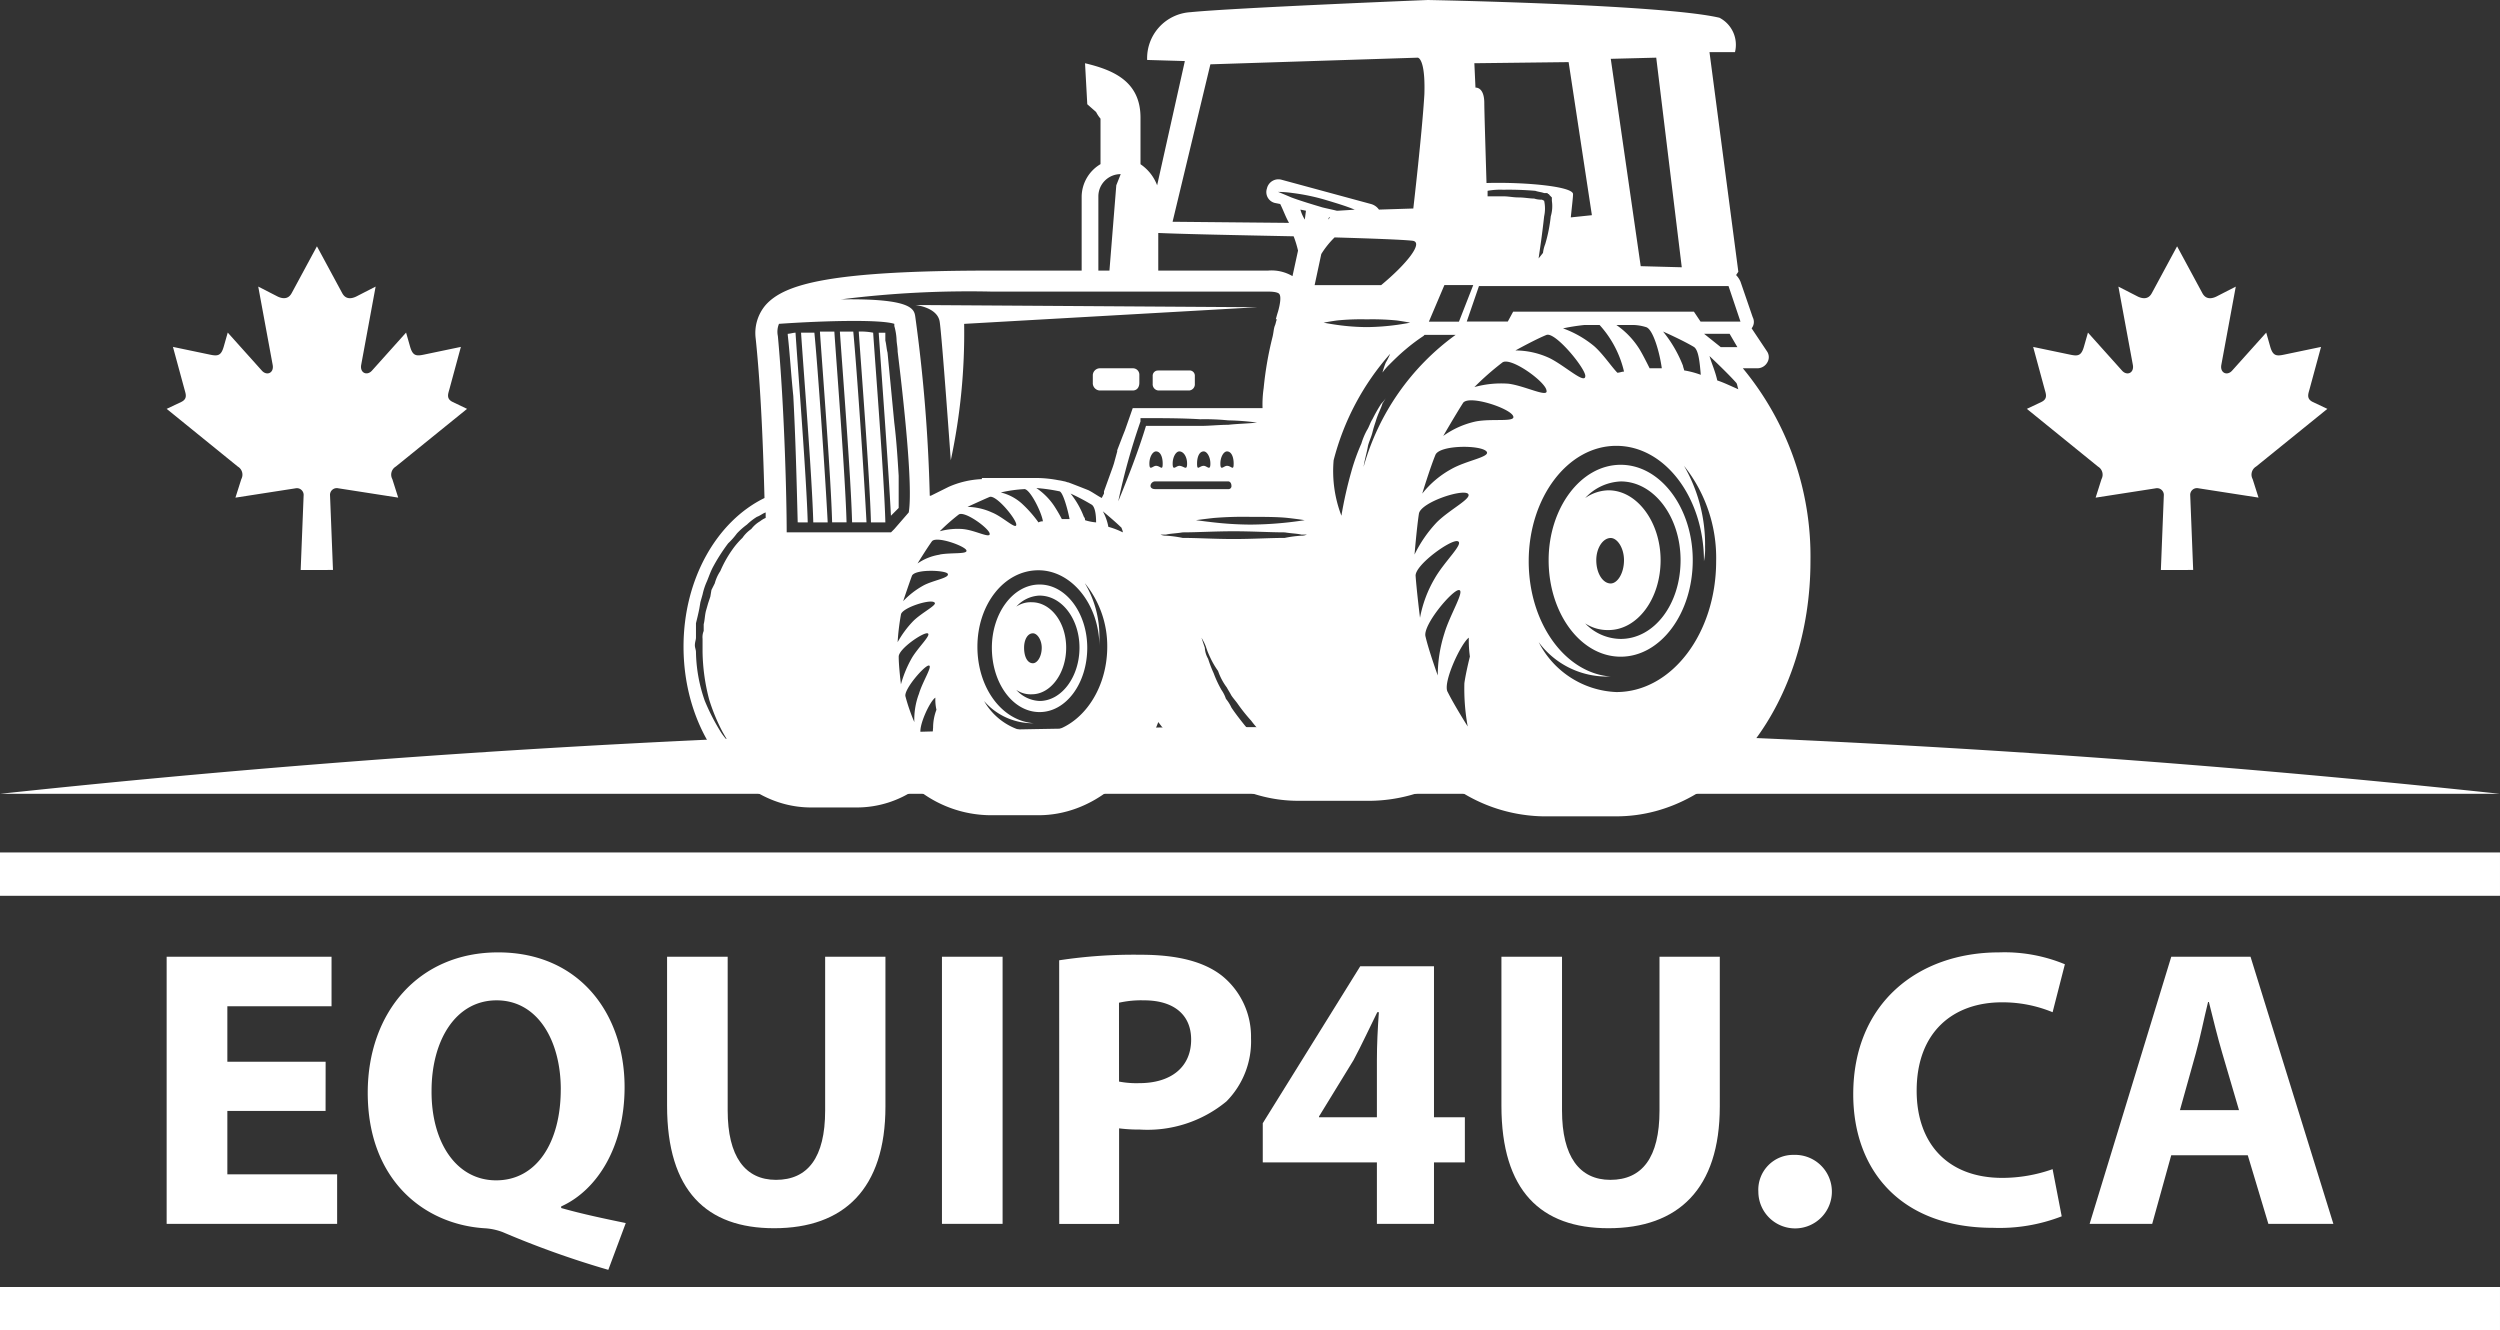
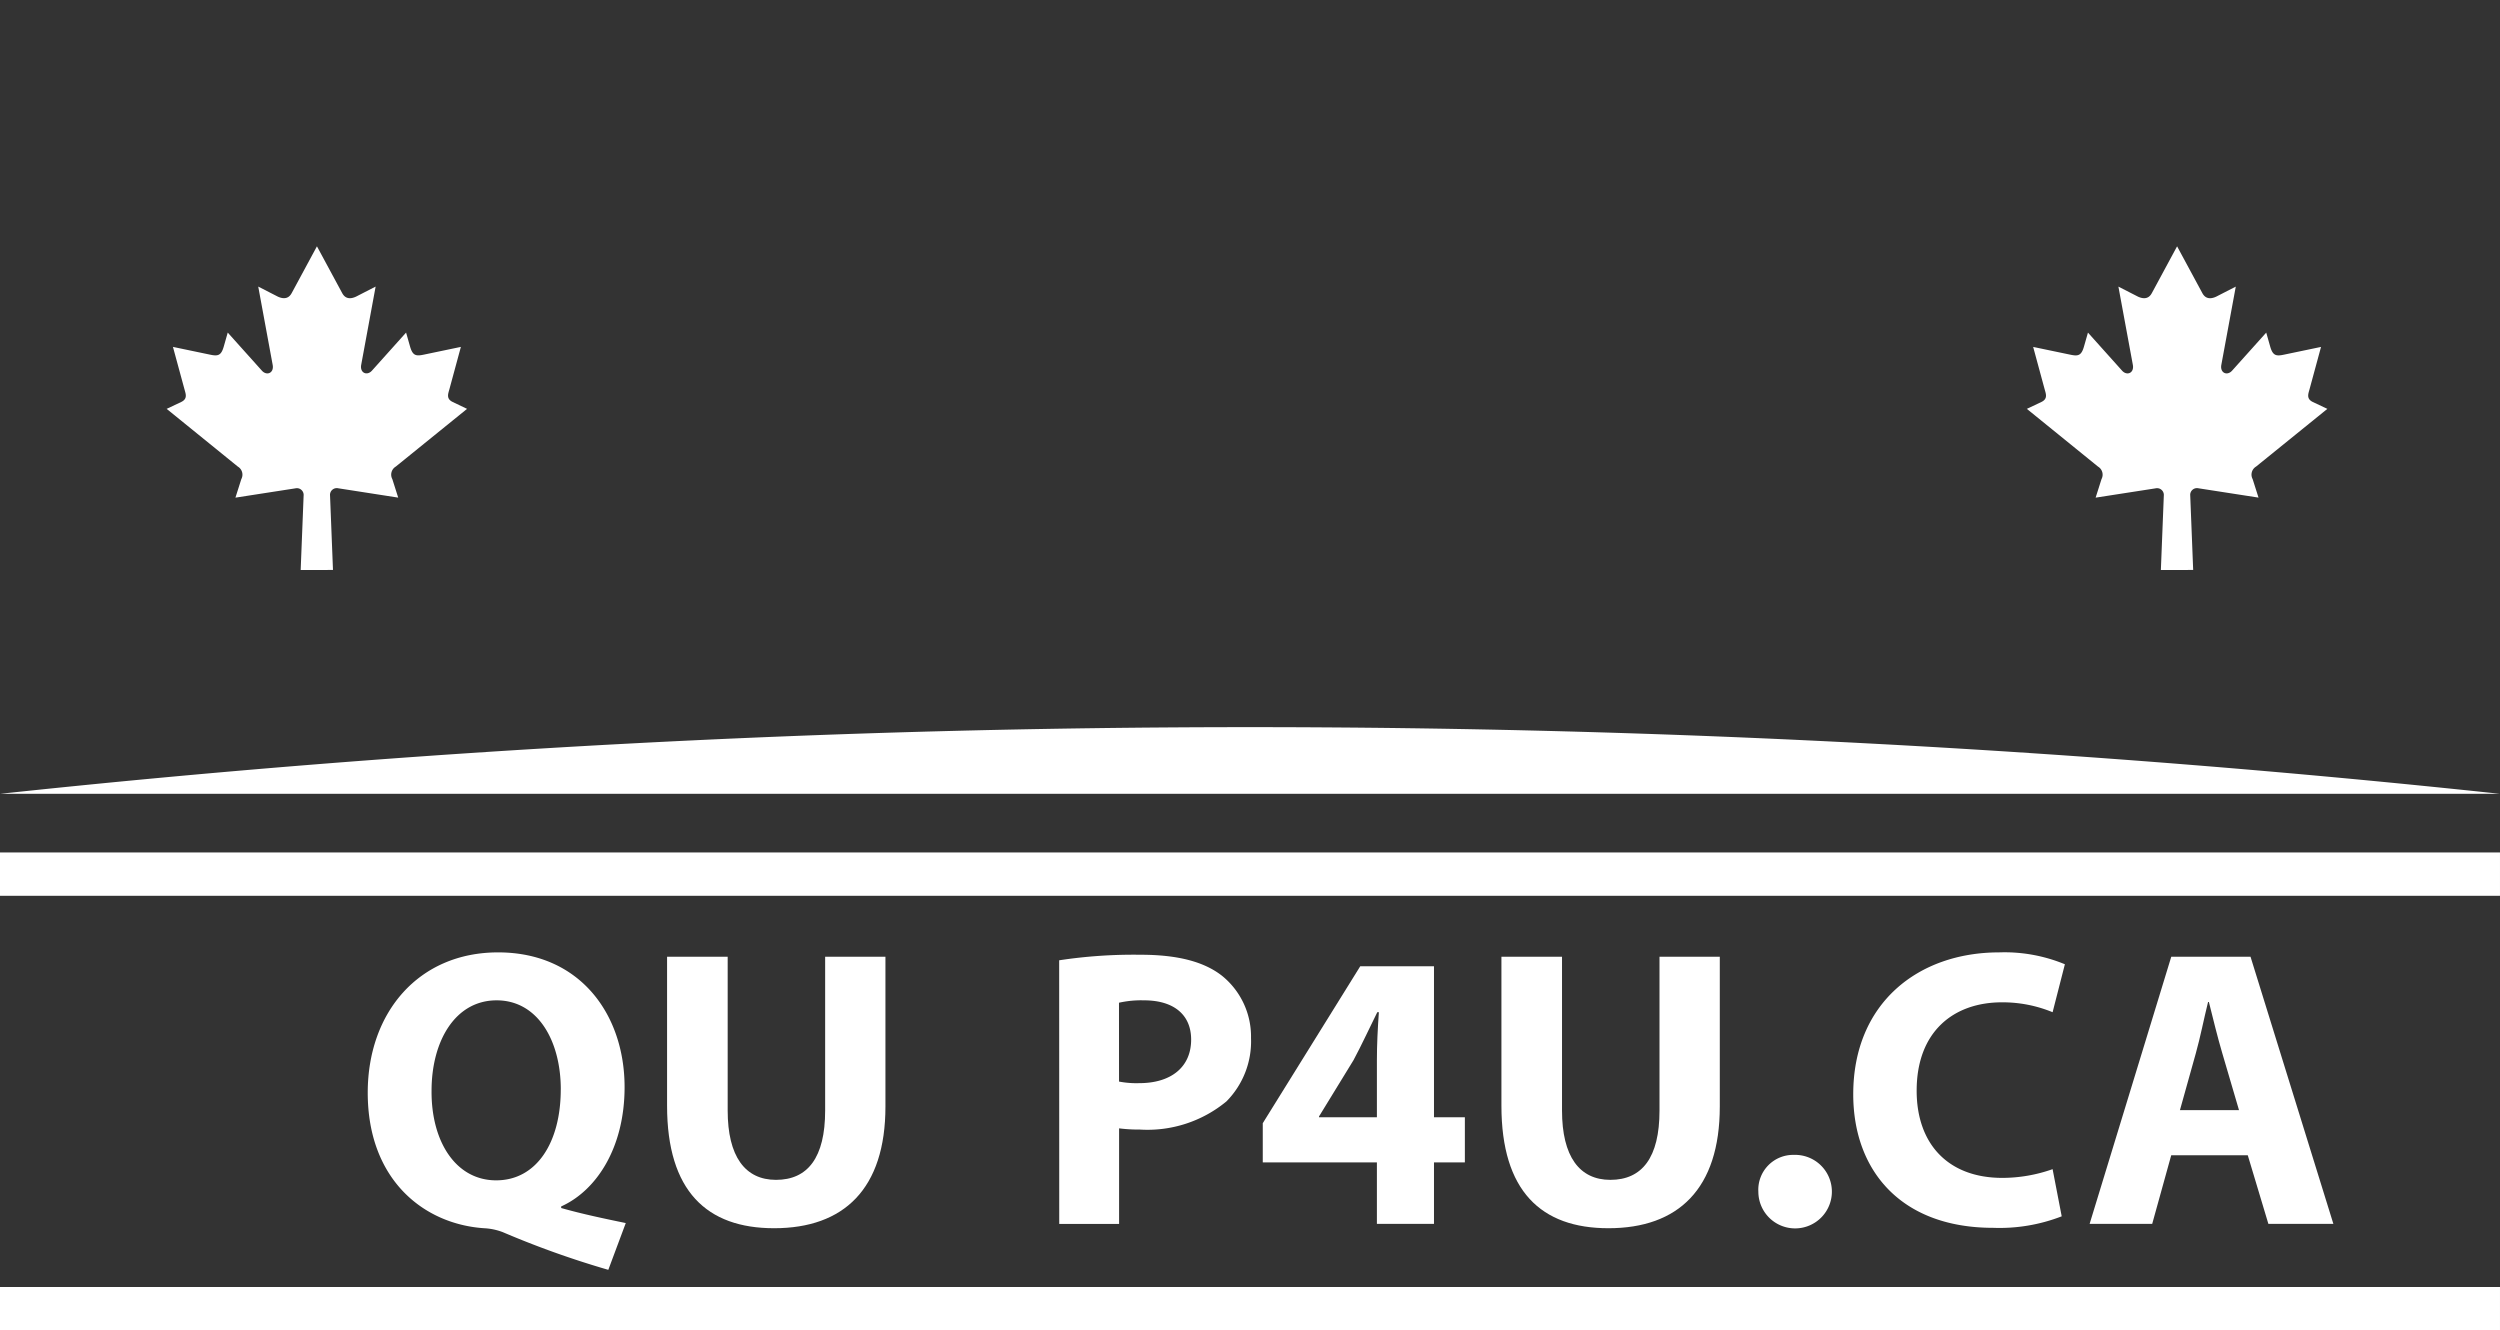
<svg xmlns="http://www.w3.org/2000/svg" id="Group_22" data-name="Group 22" width="170" height="90.463" viewBox="0 0 170 90.463">
  <rect x="0" y="0" width="170" height="90.463" fill="#333333" stroke="none" />
  <g id="Group_3" data-name="Group 3">
-     <path id="Path_1" data-name="Path 1" d="M102.4,52.946a7.023,7.023,0,0,0,.98.3c.3.075.6.075.83.15a2.336,2.336,0,0,1,.678.076h-.678a3.364,3.364,0,0,1-.83-.076,5.928,5.928,0,0,1-1.056-.15,10.843,10.843,0,0,1-1.207-.377c-.377-.151-.828-.3-1.282-.528a12.313,12.313,0,0,1-1.282-.829,15.169,15.169,0,0,1-1.207-1.057,15.382,15.382,0,0,1-1.056-1.131c-.3-.377-.6-.754-.906-1.207a2.7,2.7,0,0,0-.376-.6,2.279,2.279,0,0,0-.3-.6,7.716,7.716,0,0,1-.529-1.131A8.537,8.537,0,0,1,93.8,44.8a1.671,1.671,0,0,1-.226-.754c-.15-.453-.227-.679-.227-.679a3.487,3.487,0,0,1,.3.6,5.276,5.276,0,0,0,.3.753,5.585,5.585,0,0,0,.528.905,4.144,4.144,0,0,0,.6,1.131c.076.151.226.377.3.528.151.227.3.377.453.6a11.71,11.71,0,0,0,.906,1.131,6.507,6.507,0,0,0,.98,1.057,13.28,13.28,0,0,0,1.131.98c.453.3.829.6,1.207.83s.829.453,1.206.679a6.709,6.709,0,0,0,1.131.377M90.407,25.191h2.112a.356.356,0,0,1,.377.377V26.1a.422.422,0,0,1-.377.453H90.407a.422.422,0,0,1-.377-.453v-.528a.356.356,0,0,1,.377-.377m-4-.151h2.263a.435.435,0,0,1,.453.453v.528c0,.3-.151.528-.453.528H86.41a.5.5,0,0,1-.452-.528v-.528a.486.486,0,0,1,.452-.453M71.4,22.626c.151,2.263.679,9.352.83,12.444l.527-.528V32.355c-.075-1.207-.15-2.413-.3-3.621Q72.23,26.36,72,23.984c-.076-.3-.076-.529-.15-.83v-.528H71.4Zm-1.357-.076c.15,2.263.753,9.956.829,12.973h.98c-.075-2.942-.679-10.634-.83-12.9a4.262,4.262,0,0,0-.98-.076m-1.283,0c.152,2.263.755,9.956.83,12.973h.98c-.151-3.017-.68-10.71-.9-12.973Zm-1.357,0c.15,2.263.754,9.956.829,12.973h.981c-.076-3.017-.679-10.71-.829-12.973Zm-1.283.076c.151,2.337.755,9.88.831,12.9h.98c-.15-3.017-.679-10.634-.905-12.9Zm.453,12.9c-.076-2.942-.679-10.56-.829-12.9-.151,0-.377.075-.529.075v.075c.151,1.358.227,2.716.377,4.148.151,2.791.227,5.733.3,8.6ZM76.3,31.3s-.6-8.446-.755-9.428S73.89,20.74,73.89,20.74l23.23.152L77.209,22.023A41.362,41.362,0,0,1,76.3,31.3M90.332,12.6l1.885-8.448-2.564-.075A3.136,3.136,0,0,1,92.594.829C95.612.528,108.735,0,108.735,0s15.989.3,19.836,1.207a2.072,2.072,0,0,1,1.055,2.337h-1.734l1.962,14.934-.152.226a1.534,1.534,0,0,1,.3.453l.829,2.413a.692.692,0,0,1-.074.755l1.056,1.583a.691.691,0,0,1,0,.755.77.77,0,0,1-.6.377h-1.055a20.062,20.062,0,0,1,4.6,13.123c0,9.579-5.884,17.348-13.2,17.348h-4.978a10.869,10.869,0,0,1-6.637-2.414,10.775,10.775,0,0,1-5.054,1.357H99.911c-3.7,0-7.09-2.111-9.5-5.354-1.433,3.771-4.6,6.335-8.145,6.335H78.944a8.067,8.067,0,0,1-4.978-1.81,7.062,7.062,0,0,1-4.074,1.283H66.8c-4.826,0-8.673-4.9-8.673-10.936,0-4.6,2.264-8.523,5.505-10.107-.076-2.941-.226-7.316-.6-10.861a2.932,2.932,0,0,1,.679-2.263C64.99,19.308,68.082,18.4,79.094,18.4H85.2V13.349a2.6,2.6,0,0,1,1.282-2.187V8.069a2.3,2.3,0,0,1-.3-.452l-.6-.528L85.429,4.3c1.886.453,3.772,1.207,3.772,3.7v3.167A3.021,3.021,0,0,1,90.332,12.6m15.235,6.787c1.734-1.433,2.94-2.942,2.111-3.018-.678-.074-2.714-.15-5.279-.225a6.017,6.017,0,0,0-.905,1.131l-.452,2.113Zm-5.958-3.318c-3.7-.075-7.542-.151-9.2-.227V18.4h7.466a2.805,2.805,0,0,1,1.661.377l.377-1.734a7.13,7.13,0,0,0-.3-.98M93.953,4.374l14.1-.453s.529,0,.452,2.489c-.149,2.564-.753,7.768-.753,7.768l-2.337.075a.966.966,0,0,0-.529-.377l-6.109-1.658a.8.8,0,0,0-.979.6.76.76,0,0,0,.527.98l.377.075c.226.453.377.905.6,1.283l-7.92-.076Zm9.879,9.88-1.207.076h-.075c-.3-.076-.679-.151-.98-.227-.755-.226-1.508-.452-2.113-.678-.527-.226-.9-.377-.9-.377a7.725,7.725,0,0,1,.981.076,14.146,14.146,0,0,1,2.187.452c.754.226,1.509.453,2.036.679Zm-1.734.528-.152.151.075-.151ZM121.179,4l2.036,14.1,2.792.075L124.271,3.921Zm-9.276.3.076,1.659s.6-.076.6,1.056c0,.453.076,2.942.15,5.43,2.564-.075,5.884.226,5.884.755,0,.226-.076.83-.152,1.583l1.434-.15L118.313,4.224Zm.9,8.673v.377h1.056c.377,0,.678.076,1.055.076s.755.076,1.056.076a1.489,1.489,0,0,0,.527.074l.152.076a2.466,2.466,0,0,1,0,1.056q-.114,1.018-.226,1.81l-.152,1.056.3-.377a2.305,2.305,0,0,1,.152-.6,10.408,10.408,0,0,0,.376-1.886,2.415,2.415,0,0,0,.075-1.056v-.226l-.15-.152c-.076-.074,0-.074-.076-.074-.151-.075,0,0-.076-.075h-.226c-.226-.076-.377-.076-.6-.152a21.513,21.513,0,0,0-2.188-.074,4.7,4.7,0,0,0-1.056.074m9.052,18.63c2.714,0,4.9,2.941,4.9,6.486,0,3.621-2.187,6.563-4.9,6.563s-4.9-2.942-4.9-6.563c0-3.545,2.187-6.486,4.9-6.486m-.68,4.978c.452,0,.905.678.905,1.508,0,.905-.453,1.584-.905,1.584-.527,0-.98-.679-.98-1.584,0-.83.453-1.508.98-1.508m.68-3.847c2.262,0,4.072,2.414,4.072,5.355,0,3.017-1.81,5.355-4.072,5.355a3.381,3.381,0,0,1-2.415-1.056,2.794,2.794,0,0,0,1.584.453c1.962,0,3.545-2.113,3.545-4.752,0-2.564-1.583-4.751-3.545-4.751a2.85,2.85,0,0,0-1.584.528,3.47,3.47,0,0,1,2.415-1.131M82.337,39.747c1.81,0,3.243,1.961,3.243,4.3,0,2.412-1.434,4.374-3.243,4.374s-3.243-1.961-3.243-4.374c0-2.338,1.434-4.3,3.243-4.3m-.452,3.318c.3,0,.6.453.6.98,0,.6-.3,1.056-.6,1.056-.377,0-.6-.452-.6-1.056,0-.528.227-.98.6-.98m.452-2.564c1.51,0,2.715,1.584,2.715,3.545s-1.205,3.62-2.715,3.62a2.257,2.257,0,0,1-1.583-.754,1.728,1.728,0,0,0,1.056.3c1.283,0,2.337-1.432,2.337-3.167s-1.055-3.092-2.337-3.092a1.728,1.728,0,0,0-1.056.3,2.254,2.254,0,0,1,1.583-.754m25.87,1.508s-.226-1.81-.3-2.866c0-.754,2.412-2.488,2.866-2.338s-.905,1.357-1.585,2.564a8.226,8.226,0,0,0-.98,2.64m7.391-3.847c0-4.3,2.64-7.843,5.959-7.843s5.958,3.544,5.958,7.843a4.262,4.262,0,0,0,.076-.98,10.675,10.675,0,0,0-1.434-5.506,10.034,10.034,0,0,1,2.187,6.486c0,4.9-3.016,8.9-6.787,8.9a6.207,6.207,0,0,1-5.28-3.394,5.754,5.754,0,0,0,4.525,2.338h.377c-3.091-.226-5.581-3.62-5.581-7.844m14.256-11.69c-.528-.226-.981-.453-1.433-.6-.153-.678-.377-1.131-.529-1.659,0,0,1.207,1.131,1.81,1.81.076.075.076.226.152.453m-44.424,13.2a6.747,6.747,0,0,1,1.509,4.3c0,3.242-2.113,5.882-4.676,5.882a4.344,4.344,0,0,1-3.7-2.187,4.374,4.374,0,0,0,3.168,1.509h.225c-2.187-.152-3.846-2.414-3.846-5.2,0-2.867,1.81-5.2,4.148-5.2,2.262,0,4.148,2.338,4.148,5.2v-.68a7.009,7.009,0,0,0-.98-3.62m-9.88-1.961a3.606,3.606,0,0,0-1.508.6s.6-.981.98-1.509c.3-.377,2.188.3,2.337.6s-.98.15-1.81.3M72.232,36.2h-7.09c0-2.187-.152-8.522-.6-13.349a1.407,1.407,0,0,1,.076-.83c3.242-.225,6.938-.3,7.843,0v.15a4.115,4.115,0,0,1,.152.905c0,.226.074.529.074.83.377,3.092,1.056,9.126.755,10.937l-.981,1.131-.225.225m-8.524-1.357v.377a1.605,1.605,0,0,0-.377.225,2.05,2.05,0,0,0-.6.529,2.267,2.267,0,0,0-.6.6,5.3,5.3,0,0,0-.6.678,7.88,7.88,0,0,0-.907,1.585,2.744,2.744,0,0,0-.376.829l-.227.453-.075.453-.151.453-.151.528c-.074.3-.074.6-.15.9v.453a1.1,1.1,0,0,0-.077.528v.905a13.4,13.4,0,0,0,.453,3.242,12.689,12.689,0,0,0,.905,2.188c.3.528.452.754.452.754s-.074-.076-.15-.15c-.077-.151-.227-.3-.378-.529a14.246,14.246,0,0,1-1.13-2.187,10.435,10.435,0,0,1-.6-3.318c0-.151-.075-.3-.075-.453,0-.226.075-.377.075-.528v-.98c.074-.3.151-.6.226-.98l.076-.453.15-.529a4.34,4.34,0,0,1,.3-.9c.151-.377.226-.6.377-.905a12.541,12.541,0,0,1,1.057-1.66,4.986,4.986,0,0,0,.6-.678,4.951,4.951,0,0,1,.68-.6,4.081,4.081,0,0,1,.679-.528c.225-.076.377-.226.6-.3m36.656-19.912a2.632,2.632,0,0,1-.3-.679l.377.076Zm3.168,17.121a27.81,27.81,0,0,0-.679,3.016,8.484,8.484,0,0,1-.529-3.771,17.442,17.442,0,0,1,3.845-7.24,4.32,4.32,0,0,1-.3.6,5.977,5.977,0,0,0-.226.678,3.964,3.964,0,0,1,.453-.528c.3-.3.678-.679,1.131-1.056a12.251,12.251,0,0,1,1.206-.905l.074-.076h2.113a16.622,16.622,0,0,0-6.259,8.976c.075-.528.226-.981.3-1.433.074-.3.225-.6.3-.905s.15-.528.225-.754c.151-.529.377-.905.453-1.207a3.541,3.541,0,0,0,.226-.377,1.614,1.614,0,0,1-.3.377,10.306,10.306,0,0,0-.6,1.056c-.152.225-.227.528-.377.753a4.651,4.651,0,0,0-.377.905,13.834,13.834,0,0,0-.678,1.886m1.055-9.805a15.058,15.058,0,0,1-2.037-.151c-.529-.075-.906-.15-.906-.15s.377-.076.906-.15a16.307,16.307,0,0,1,2.037-.076,16.931,16.931,0,0,1,2.036.076c.529.074.906.15.906.15s-.377.075-.906.15a16.1,16.1,0,0,1-2.036.151m9.579-.377h-2.791l.83-2.413h16.971L130,21.871h-2.714l-.453-.678H114.542Zm11.917,3.018a8.649,8.649,0,0,0-1.358-2.339s1.358.6,2.111,1.056c.3.225.377.98.453,1.886a6.2,6.2,0,0,0-1.132-.3c0-.076-.074-.227-.074-.3m2.564-1.283-1.132-.905h1.735l.528.905ZM123.82,25.04c-.227-.453-.453-.905-.679-1.282a5.559,5.559,0,0,0-1.584-1.66h1.131a3.219,3.219,0,0,1,.905.151c.453.15.9,1.659,1.056,2.791Zm2.564-2.942h0Zm-17.8,21.193c-.225-.754,1.81-3.167,2.262-3.167s-.6,1.66-.98,2.942a9.49,9.49,0,0,0-.452,2.866s-.6-1.659-.83-2.64M74.72,43.066c.3.075-.6.905-1.056,1.658a7.7,7.7,0,0,0-.753,1.81s-.152-1.207-.152-1.885c0-.529,1.66-1.66,1.961-1.584m11.162-8.749c.226.15.3.678.3,1.207a3.338,3.338,0,0,1-.755-.151.276.276,0,0,0-.076-.226,5.846,5.846,0,0,0-.905-1.584,14.5,14.5,0,0,1,1.434.755M83.7,33.412c.226.075.528,1.131.679,1.885h-.527a10.317,10.317,0,0,0-.529-.905,4.453,4.453,0,0,0-1.207-1.206,12.017,12.017,0,0,1,1.584.226m3.018,0v.15l-.152.3c-.3-.15-.6-.377-.906-.528,0,0-.753-.3-1.357-.528-.075,0-.225-.076-.3-.076a3.29,3.29,0,0,0-.377-.074,8.244,8.244,0,0,0-1.357-.151H78.415v.075a6.19,6.19,0,0,0-2.263.528l-1.206.6H74.87a107.336,107.336,0,0,0-.98-12.143c-.075-.528-.15-1.282-5.053-1.207a69.566,69.566,0,0,1,10.257-.529H97.873c.68,0,.755.152.755.152.15.15.076.678-.075,1.207,0,0-.075.226-.151.528h.076c-.076.15-.076.3-.151.452-.076.226-.076.453-.151.755a23.452,23.452,0,0,0-.6,3.469,7.72,7.72,0,0,0-.076,1.359H88.673l-.528,1.507-.15.377-.377.981V30.7l-.227.829-.075.227Zm24.738.15c.377.3-1.208,1.056-2.113,1.961a8.735,8.735,0,0,0-1.508,2.187s.15-1.81.3-2.791c.151-.755,2.865-1.66,3.319-1.358m5.353-7.014c.151.528-1.434-.3-2.564-.453a6.758,6.758,0,0,0-2.337.227,19.055,19.055,0,0,1,1.886-1.659c.526-.453,2.941,1.282,3.015,1.885m2.64-.98c0,.6-1.356-.678-2.412-1.207a5.521,5.521,0,0,0-2.339-.529s1.359-.754,2.112-1.056c.6-.226,2.64,2.263,2.64,2.791M112.732,30.7c.3.377-1.358.6-2.414,1.207a6.521,6.521,0,0,0-1.959,1.659s.527-1.735.9-2.64c.3-.679,3.092-.679,3.47-.226m1.81-2.413c.227.452-1.433.15-2.563.377a5.976,5.976,0,0,0-2.188.98s.829-1.433,1.358-2.262c.451-.528,3.167.377,3.393.905m5.506-4.752a7.084,7.084,0,0,0-2.112-1.206,13.625,13.625,0,0,1,1.433-.227h1.056a7.1,7.1,0,0,1,1.659,3.167c-.152,0-.3.076-.453.076-.376-.377-.979-1.282-1.583-1.81M80.754,35.674c0,.377-.905-.528-1.66-.829a4.171,4.171,0,0,0-1.659-.377s.98-.453,1.509-.678c.452-.152,1.81,1.507,1.81,1.885m.527-2.414c.377-.074,1.207,1.585,1.283,2.188a.567.567,0,0,0-.3.076,8.161,8.161,0,0,0-1.131-1.283,3.294,3.294,0,0,0-1.433-.754,9.2,9.2,0,0,1,1.583-.227m6.637,2.64c0,.076.077.151.077.3a5.264,5.264,0,0,0-.982-.377,3.451,3.451,0,0,0-.376-1.056s.828.679,1.281,1.131m7.618.755c-1.282,0-2.488-.076-3.469-.076a7.879,7.879,0,0,0-1.131-.151.92.92,0,0,1-.377-.075h.377c.3-.075.679-.075,1.131-.151.98,0,2.187-.075,3.469-.075s2.488.075,3.47.075c.452.076.829.076,1.131.151h.377a.914.914,0,0,1-.377.075,7.865,7.865,0,0,0-1.131.151c-.981,0-2.187.076-3.47.076m1.132-.981a23.309,23.309,0,0,1-2.49-.15c-.678-.076-1.207-.151-1.207-.151s.529-.076,1.207-.15a24.876,24.876,0,0,1,2.49-.076c.905,0,1.885,0,2.564.076s1.131.15,1.131.15-.453.075-1.131.151a24.843,24.843,0,0,1-2.564.15m-1.51-2.414H90.181c-.151,0-.3-.074-.3-.225a.325.325,0,0,1,.3-.3h4.978c.15,0,.226.152.226.3a.2.2,0,0,1-.226.225M91.84,31.676c-.225,0-.452.377-.452-.151,0-.452.226-.829.452-.829.3,0,.529.377.529.829,0,.529-.225.151-.529.151m2.113-.151c0,.529-.227.151-.453.151-.3,0-.453.377-.453-.151,0-.452.15-.829.453-.829.225,0,.453.377.453.829m1.13.151c-.225,0-.451.377-.451-.151,0-.452.226-.829.451-.829.3,0,.453.377.453.829,0,.529-.151.151-.453.151m-4.373-.151c0,.529-.151.151-.453.151-.227,0-.452.377-.452-.151,0-.452.225-.829.452-.829.3,0,.453.377.453.829M77.133,35.976a4.666,4.666,0,0,0-1.584.15,13.585,13.585,0,0,1,1.283-1.131c.377-.3,2.036.905,2.112,1.283s-.98-.226-1.81-.3m-1.961,4.978c.3.15-.828.678-1.432,1.282a6.817,6.817,0,0,0-1.056,1.433,15.938,15.938,0,0,1,.227-1.885c.074-.453,1.96-1.057,2.261-.83m.906-1.961c.226.3-.98.453-1.659.829a5.625,5.625,0,0,0-1.358,1.057s.377-1.131.6-1.735c.226-.453,2.187-.377,2.414-.151M97.12,28.735c-.679.076-1.283.076-1.961.152-.6,0-1.281.074-1.886.074h-3.7c-.527,1.735-1.206,3.47-1.885,5.13A44.282,44.282,0,0,1,89.2,28.66v-.227h.226c1.282,0,2.564,0,3.845.076a15.8,15.8,0,0,1,1.886.075,17.412,17.412,0,0,1,1.961.15M75.323,48.27a3.4,3.4,0,0,0-.225,1.207,7.679,7.679,0,0,0,.074,1.961s-.6-.981-.9-1.509c-.226-.452.6-2.262.98-2.488a3.11,3.11,0,0,0,.075.83m-1.206-1.056a5,5,0,0,0-.3,1.886,12.787,12.787,0,0,1-.6-1.735c-.151-.452,1.281-2.111,1.582-2.111s-.451,1.131-.677,1.961m36.729-25.342H108.81l1.056-2.488h1.961Zm-23-10.031-.3.755L87.089,18.4h-.753V13.349a1.512,1.512,0,0,1,1.507-1.508M111.451,49.4s-.907-1.433-1.358-2.338c-.377-.6.9-3.318,1.433-3.7a7.964,7.964,0,0,0,.074,1.283c-.149.6-.3,1.282-.375,1.809a14.317,14.317,0,0,0,.226,2.942" transform="translate(-11.647)" fill="#fff" fill-rule="evenodd" />
    <path id="Path_2" data-name="Path 2" d="M170,66.37a799.046,799.046,0,0,0-170,0Z" transform="translate(0 -12.39)" fill="#fff" fill-rule="evenodd" />
    <rect id="Rectangle_1" data-name="Rectangle 1" width="169.999" height="2.947" transform="translate(0 87.516)" fill="#fff" />
    <rect id="Rectangle_2" data-name="Rectangle 2" width="169.999" height="2.947" transform="translate(0 57.967)" fill="#fff" />
-     <path id="Path_3" data-name="Path 3" d="M24.979,91.844H18.3v4.312h7.465v3.37H14.172V81.361H25.385v3.368H18.3V88.5h6.683Z" transform="translate(-2.84 -16.302)" fill="#fff" />
    <path id="Path_4" data-name="Path 4" d="M47.631,102.577a62.638,62.638,0,0,1-7.169-2.56,4.081,4.081,0,0,0-1.267-.269c-4.1-.269-7.923-3.288-7.923-9.217,0-5.445,3.45-9.541,8.866-9.541,5.552,0,8.6,4.2,8.6,9.163,0,4.123-1.914,7.035-4.312,8.112v.108c1.4.4,2.964.728,4.392,1.023ZM44.4,90.314c0-3.314-1.563-6.063-4.365-6.063S35.612,87,35.612,90.4c-.027,3.45,1.644,6.091,4.392,6.091,2.776,0,4.393-2.614,4.393-6.172" transform="translate(-6.266 -16.228)" fill="#fff" />
    <path id="Path_5" data-name="Path 5" d="M60.848,81.361V91.818c0,3.126,1.184,4.715,3.286,4.715,2.157,0,3.342-1.509,3.342-4.715V81.361h4.1V91.547c0,5.605-2.829,8.275-7.572,8.275-4.582,0-7.277-2.533-7.277-8.328V81.361Z" transform="translate(-11.366 -16.303)" fill="#fff" />
-     <rect id="Rectangle_3" data-name="Rectangle 3" width="4.123" height="18.164" transform="translate(64.053 65.058)" fill="#fff" />
    <path id="Path_6" data-name="Path 6" d="M90.072,81.569a33.69,33.69,0,0,1,5.552-.377c2.532,0,4.339.485,5.552,1.455a5.314,5.314,0,0,1,1.941,4.205,5.805,5.805,0,0,1-1.671,4.312,8.421,8.421,0,0,1-5.9,1.914,10.251,10.251,0,0,1-1.4-.081v6.5h-4.07Zm4.07,8.247a6.284,6.284,0,0,0,1.374.107c2.183,0,3.53-1.105,3.53-2.963,0-1.672-1.158-2.668-3.207-2.668a6.948,6.948,0,0,0-1.7.162Z" transform="translate(-18.048 -16.269)" fill="#fff" />
    <path id="Path_7" data-name="Path 7" d="M115.146,99.686V95.508h-7.761V92.841l6.629-10.672h5.014V92.437h2.1v3.071h-2.1v4.178Zm0-7.249V88.556c0-1.051.054-2.129.134-3.262h-.107c-.566,1.132-1.025,2.157-1.618,3.262l-2.345,3.826v.054Z" transform="translate(-21.517 -16.464)" fill="#fff" />
    <path id="Path_8" data-name="Path 8" d="M131.8,81.361V91.818c0,3.126,1.185,4.715,3.287,4.715,2.157,0,3.342-1.509,3.342-4.715V81.361h4.1V91.547c0,5.605-2.831,8.275-7.573,8.275-4.582,0-7.276-2.533-7.276-8.328V81.361Z" transform="translate(-25.583 -16.303)" fill="#fff" />
    <path id="Path_9" data-name="Path 9" d="M149.529,100.718a2.372,2.372,0,0,1,2.425-2.507,2.5,2.5,0,1,1-2.425,2.507" transform="translate(-29.961 -19.679)" fill="#fff" />
    <path id="Path_10" data-name="Path 10" d="M171.774,98.938a11.679,11.679,0,0,1-4.662.782c-6.28,0-9.514-3.908-9.514-9.082,0-6.2,4.42-9.648,9.919-9.648a10.72,10.72,0,0,1,4.473.808l-.835,3.261a8.893,8.893,0,0,0-3.45-.673c-3.26,0-5.794,1.966-5.794,6.01,0,3.638,2.156,5.928,5.821,5.928a10.277,10.277,0,0,0,3.423-.593Z" transform="translate(-31.578 -16.228)" fill="#fff" />
    <path id="Path_11" data-name="Path 11" d="M183.249,94.863l-1.293,4.663H177.7l5.552-18.164h5.39l5.633,18.164h-4.42l-1.4-4.663Zm4.609-3.072-1.132-3.854c-.322-1.079-.647-2.426-.916-3.5h-.055c-.269,1.078-.539,2.453-.836,3.5l-1.077,3.854Z" transform="translate(-35.606 -16.303)" fill="#fff" />
    <path id="Path_32" data-name="Path 32" d="M23.286,42.958l.2-5.054a.461.461,0,0,0-.559-.5l-4.078.633.4-1.259a.637.637,0,0,0-.236-.852L14.173,32l.984-.465c.457-.217.312-.553.23-.856L14.6,27.786l2.522.527c.533.113.758.074.938-.565l.266-.936L20.647,29.4c.336.376.837.161.735-.39L20.4,23.684l1.336.685c.66.3.878-.13.956-.273l1.7-3.15,1.7,3.15c.077.144.3.577.956.273l1.335-.685-.982,5.324c-.1.551.4.766.734.39l2.319-2.586.266.936c.18.639.406.677.938.565l2.522-.527-.784,2.891c-.082.3-.226.64.231.856L34.6,32l-4.846,3.924a.639.639,0,0,0-.236.852l.4,1.259L25.84,37.4a.46.46,0,0,0-.557.5l.2,5.054Z" transform="translate(-2.84 -4.197)" fill="#fff" fill-rule="evenodd" />
    <path id="Path_33" data-name="Path 33" d="M181.476,42.958l.2-5.054a.461.461,0,0,0-.559-.5l-4.078.633.4-1.259a.639.639,0,0,0-.237-.852L172.363,32l.983-.465c.457-.217.313-.553.23-.856l-.784-2.891,2.522.527c.533.113.758.074.937-.565l.267-.936,2.318,2.586c.336.376.836.161.735-.39l-.983-5.323,1.336.684c.66.3.877-.13.955-.274l1.7-3.15,1.7,3.15c.078.145.3.577.956.274l1.335-.684-.983,5.323c-.1.551.4.766.734.39l2.32-2.586.265.936c.18.638.407.677.938.565l2.523-.527-.785,2.891c-.082.3-.225.64.232.856l.984.465-4.846,3.923a.639.639,0,0,0-.236.852l.4,1.259L184.03,37.4a.46.46,0,0,0-.557.5l.2,5.054Z" transform="translate(-34.537 -4.197)" fill="#fff" fill-rule="evenodd" />
  </g>
</svg>